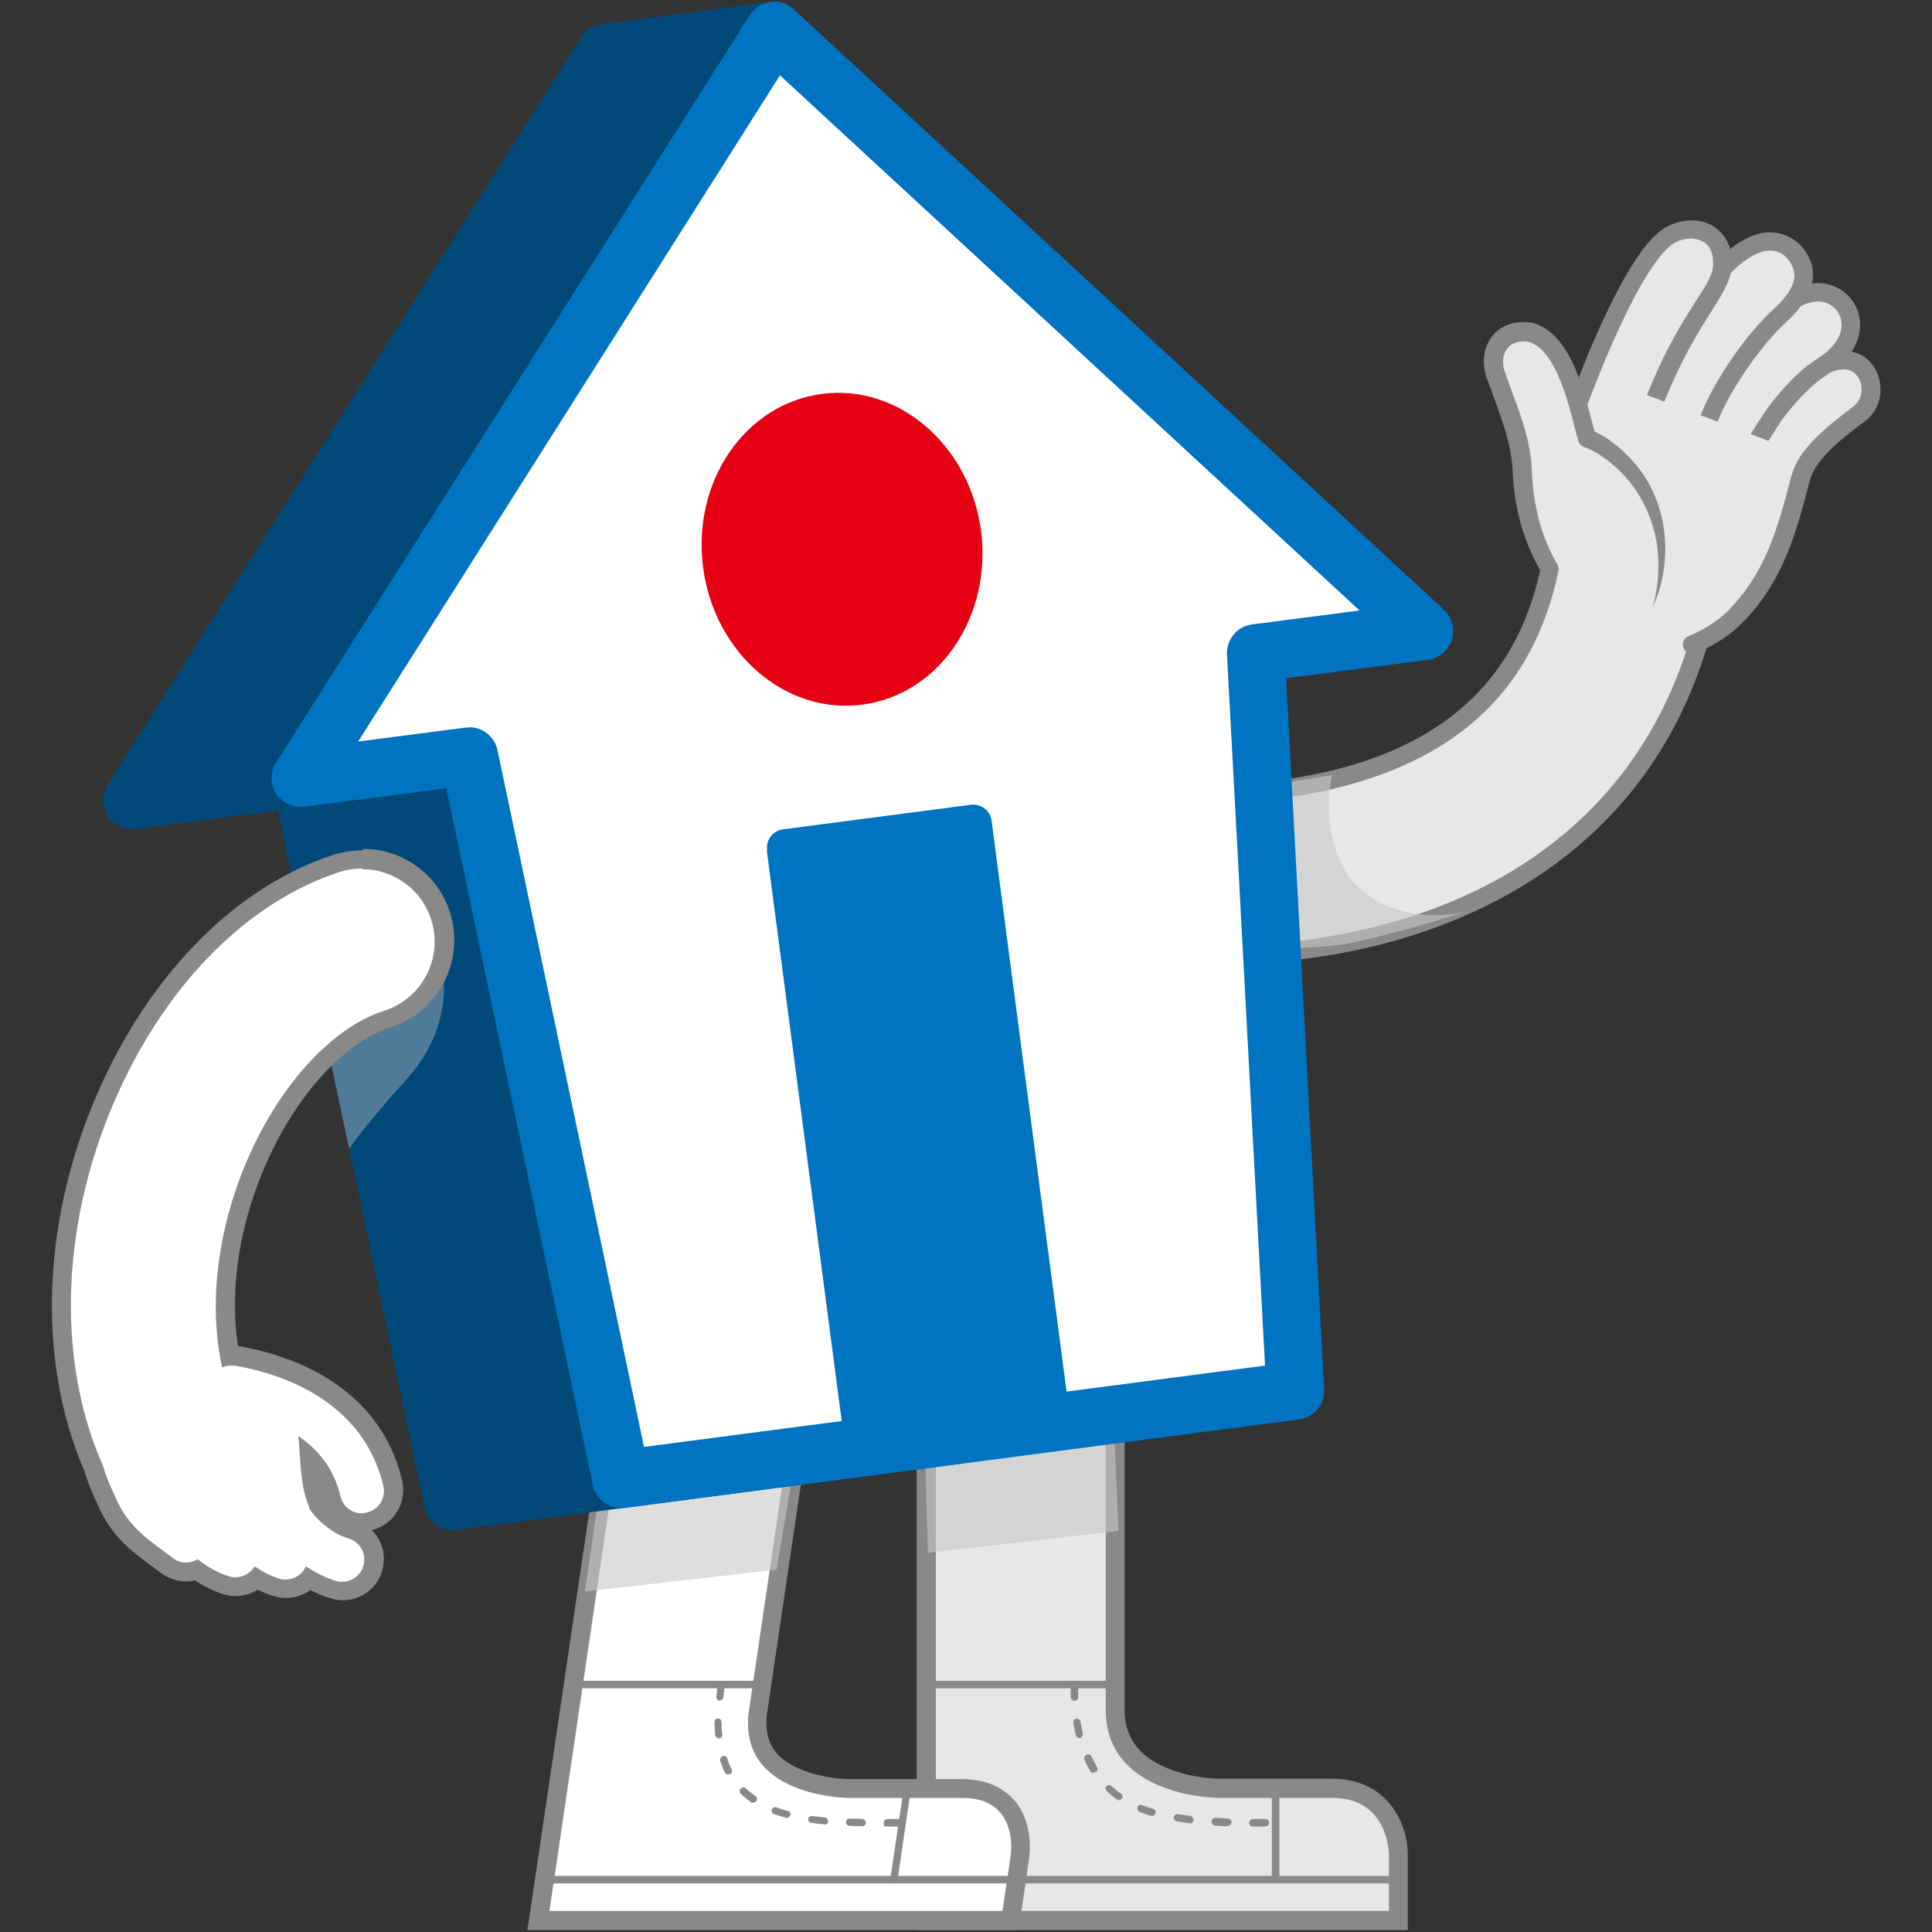
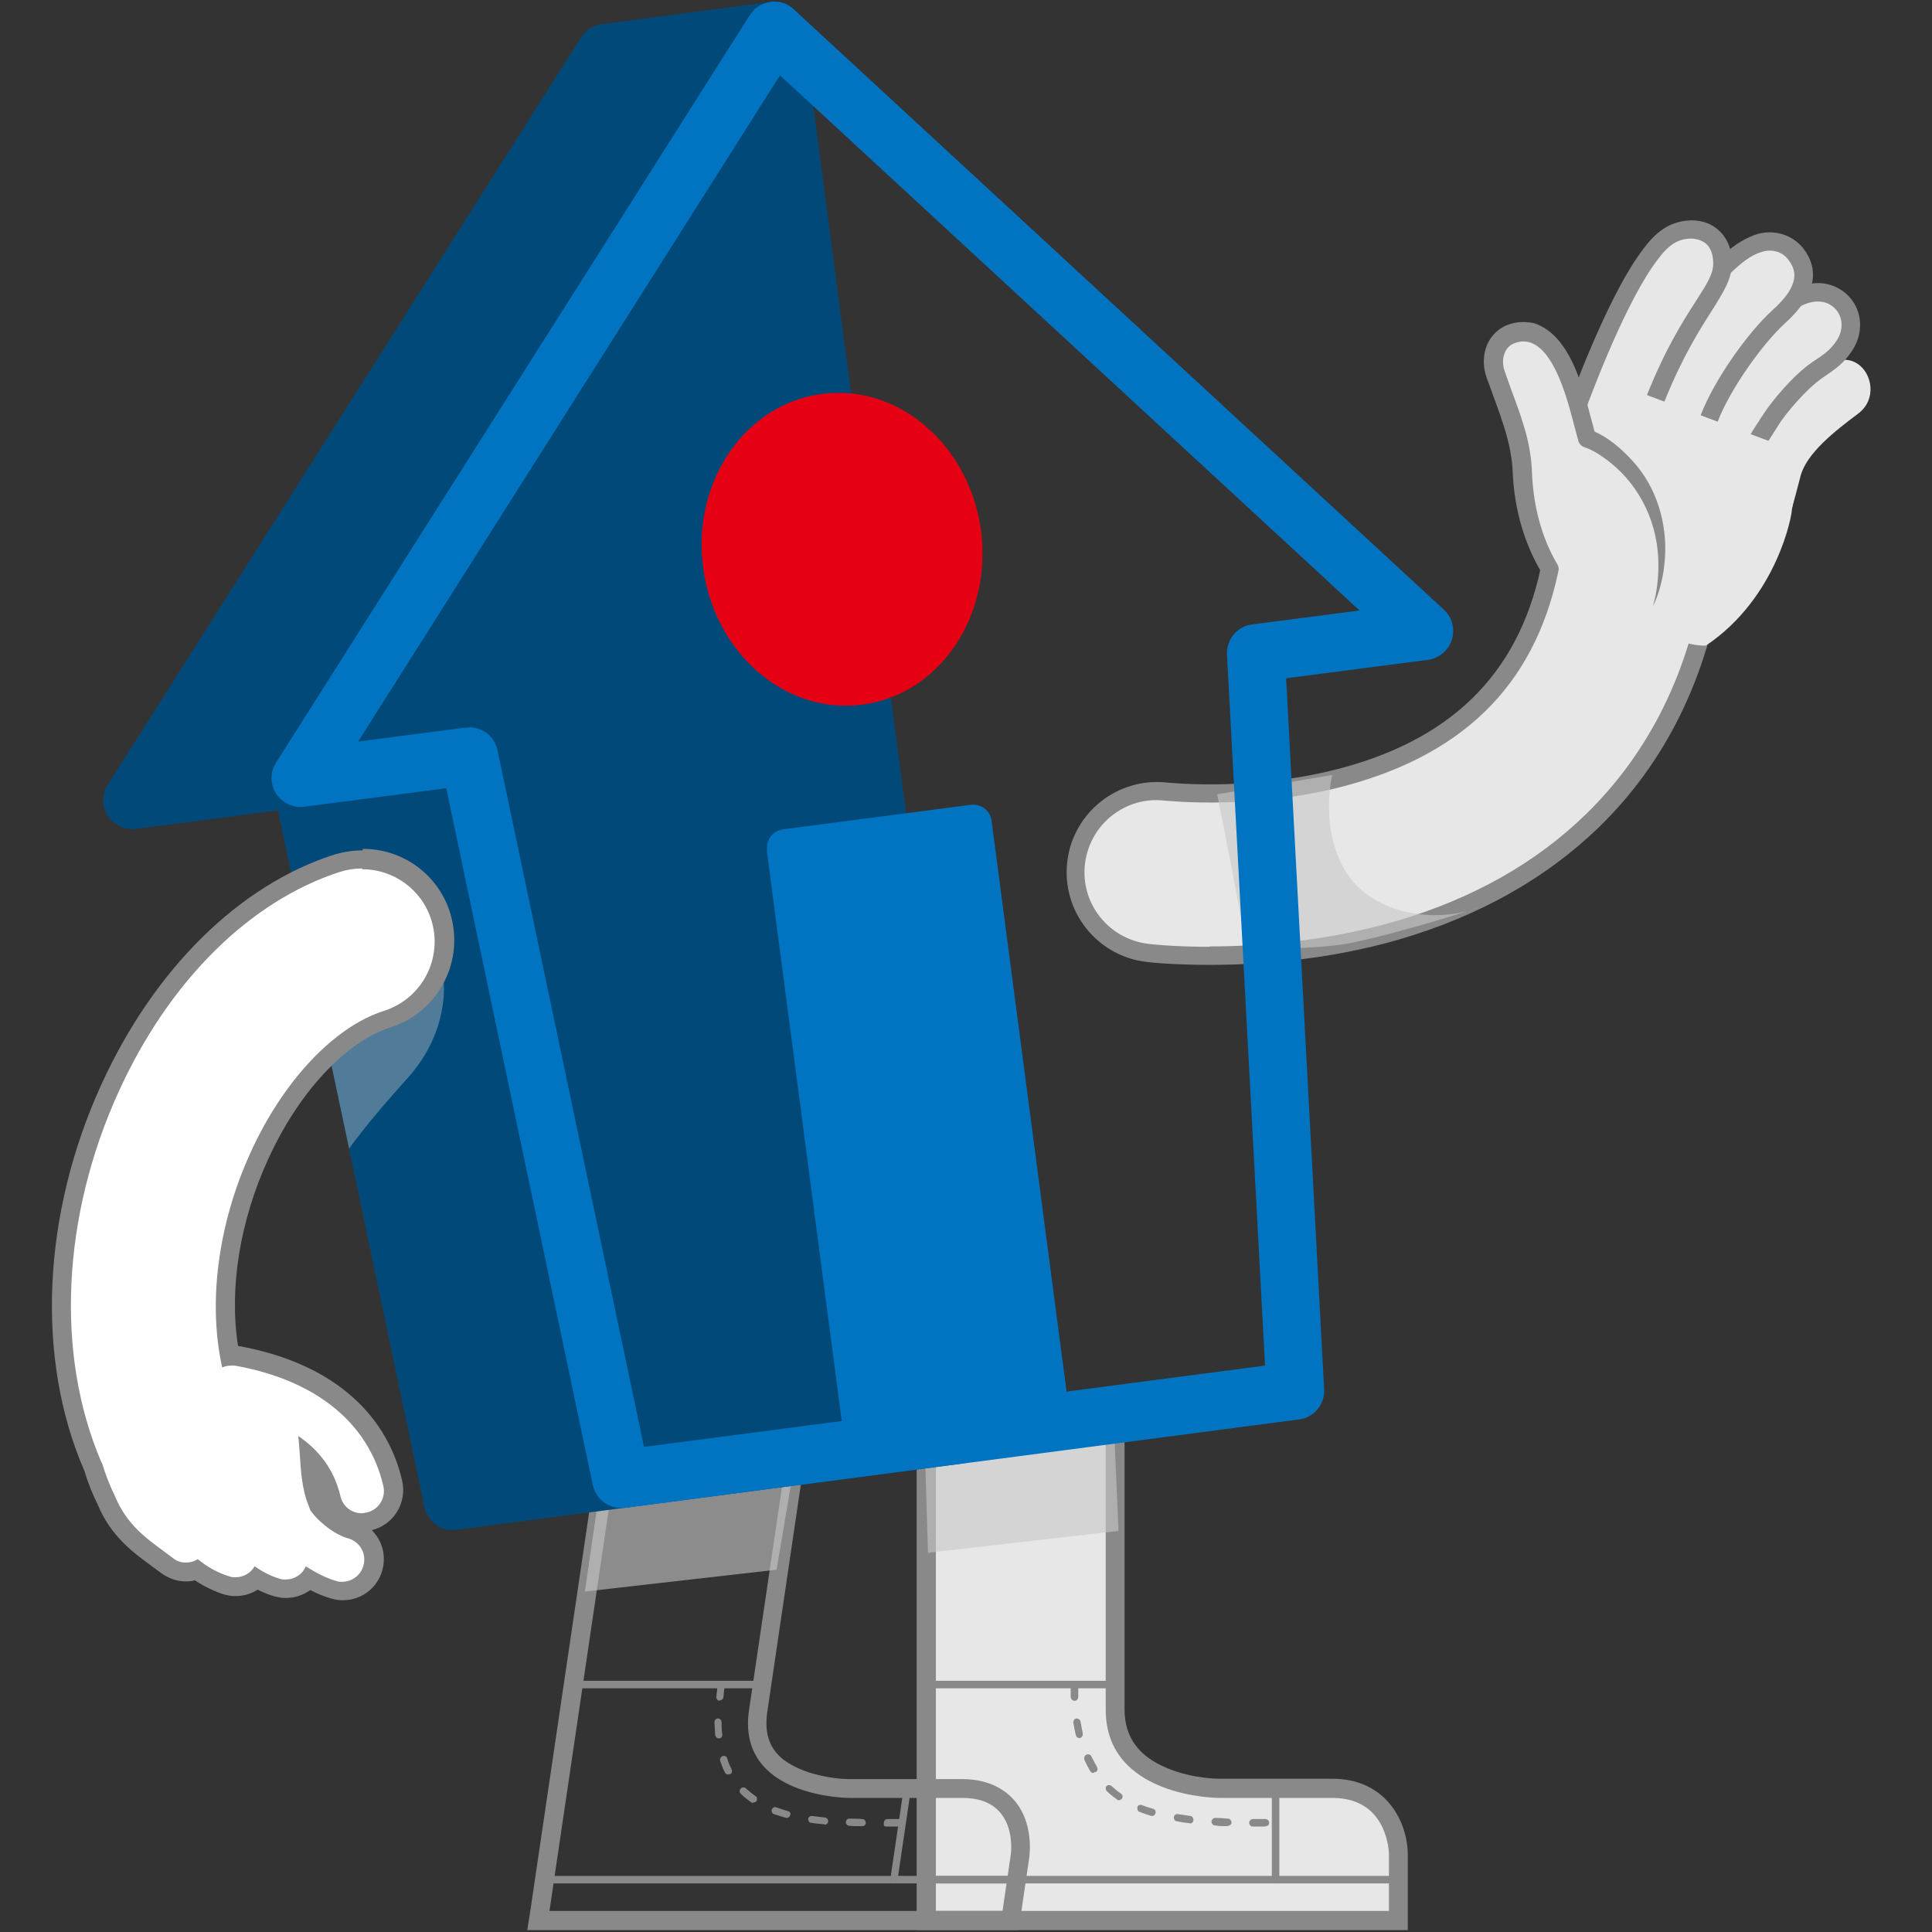
<svg xmlns="http://www.w3.org/2000/svg" id="Layer_1" data-name="Layer 1" version="1.1" viewBox="0 0 513 513">
  <rect x="0" y="0" width="513" height="513" fill="#333333" stroke="none" />
  <defs>
    <style>
      .cls-1 {
        fill: #898989;
      }

      .cls-1, .cls-2, .cls-3, .cls-4, .cls-5, .cls-6, .cls-7, .cls-8, .cls-9 {
        stroke-width: 0px;
      }

      .cls-2 {
        fill: #e50013;
      }

      .cls-2, .cls-4, .cls-7 {
        fill-rule: evenodd;
      }

      .cls-3, .cls-4 {
        fill: #004979;
      }

      .cls-10 {
        mix-blend-mode: multiply;
        opacity: .4;
      }

      .cls-10, .cls-11, .cls-12 {
        isolation: isolate;
      }

      .cls-5 {
        fill: #c8c8c8;
      }

      .cls-6 {
        fill: #0074c1;
      }

      .cls-11 {
        mix-blend-mode: darken;
        opacity: .6;
      }

      .cls-7, .cls-8 {
        fill: #fff;
      }

      .cls-9 {
        fill: #e7e7e7;
      }
    </style>
  </defs>
  <g class="cls-12">
    <g id="Layer_2" data-name="Layer 2">
      <g id="Saluta">
        <path class="cls-9" d="M245.9,510v-133.7h50.1v77.7c0,8.6,4.5,14.7,13.4,18.1,7,2.7,14.1,2.8,14.1,2.8h30.1c13.9,0,17.5,11.5,17.5,17.5v17.5h-125.4Z" />
        <path class="cls-1" d="M293.6,378.8v75.2c0,23.4,30.1,23.4,30.1,23.4h30.1c15,0,15,15,15,15v15h-120.3v-128.7h45.1M298.6,373.8h-55.2v138.7h130.4v-20.1c0-8.1-5.3-20.1-20.1-20.1h-30.1c0,0-6.9,0-13.4-2.7-7.8-3.1-11.6-8.3-11.6-15.7v-80.2h0Z" />
        <path class="cls-1" d="M338.7,500.1c-.5,0-1-.4-1-1v-21.7c0-.5.4-1,1-1s1,.4,1,1v21.7c0,.5-.4,1-1,1Z" />
        <path class="cls-1" d="M293.6,448.3h-45.1c-.5,0-1-.4-1-1s.4-1,1-1h45.1c.5,0,1,.4,1,1s-.4,1-1,1Z" />
        <path class="cls-1" d="M336,485h-.3c-1,0-2,0-3,0-.3,0-.5,0-.7-.3-.2-.2-.3-.4-.3-.7,0-.5.4-1,1-1h0c1.1,0,2.3,0,3.3,0,.5,0,1,.4,1,1s-.4.9-1,.9ZM326,484.9h0c-1.3,0-2.4,0-3.4-.2h0c-.5,0-.9-.5-.9-1h0c0-.6.5-1,1-1,1,0,2.1.1,3.3.2.3,0,.5.1.7.3.2.2.3.4.3.7,0,.5-.4.9-1,.9ZM315.9,484.1s0,0-.1,0c-1.2-.1-2.3-.3-3.3-.5h0c-.5,0-.8-.5-.8-.9,0,0,0-.1,0-.2,0-.5.6-.9,1.1-.8,1.1.2,2.2.3,3.3.5.2,0,.5.2.6.4.1.2.2.5.2.7,0,.5-.5.9-.9.9ZM306.1,482.2c0,0-.2,0-.3,0-1.1-.3-2.2-.7-3.2-1.1,0,0,0,0,0,0-.4-.1-.6-.5-.6-.9s0-.2,0-.4c.2-.5.8-.7,1.2-.5h0s0,0,0,0c1,.4,2,.7,3,1,.5.1.8.7.6,1.2-.1.4-.5.7-.9.7ZM297.1,478c-.2,0-.4,0-.5-.2-1-.7-1.9-1.4-2.7-2.2-.2-.2-.3-.4-.3-.7,0-.2,0-.5.2-.6.3-.4,1-.4,1.4,0,.8.7,1.6,1.4,2.5,2,.4.3.5.9.2,1.3-.2.2-.5.4-.8.4ZM290.3,470.8c-.3,0-.6-.2-.8-.5-.6-1-1.1-2-1.6-3.1,0-.1,0-.3,0-.4,0-.4.2-.7.6-.9.5-.2,1.1,0,1.3.5.5,1,1,1.9,1.5,2.8.1.2.2.5.1.7,0,.2-.2.5-.4.6-.2,0-.3.1-.5.1ZM286.6,461.5c-.5,0-.8-.3-.9-.7-.3-1.1-.5-2.2-.7-3.4,0,0,0,0,0-.1,0-.5.3-.9.8-1,.5,0,1,.3,1.1.8.2,1.1.4,2.2.6,3.2.1.5-.2,1-.7,1.2,0,0-.1,0-.2,0ZM285.3,451.6c-.5,0-.9-.4-1-.9,0-1.1,0-2.2,0-3.4s.4-1,1-1,1,.4,1,1c0,1.1,0,2.2,0,3.3,0,.5-.4,1-.9,1,0,0,0,0,0,0Z" />
        <path class="cls-1" d="M368.8,500.1h-120.4c-.5,0-1-.4-1-1s.4-1,1-1h120.4c.5,0,1,.4,1,1s-.4,1-1,1Z" />
-         <path class="cls-8" d="M142.9,510l19.8-133.7h50.2l-11.6,78.1c-.8,5.3.2,9.4,3.1,12.7,6.6,7.7,20.9,7.8,21.1,7.8h30.1c5.2,0,9.2,1.6,11.9,4.7,4.5,5.3,3.5,12.9,3.4,13.2l-2.5,17.2h-125.4,0Z" />
        <path class="cls-1" d="M210,378.8l-11.1,75.2c-3.5,23.4,26.6,23.4,26.6,23.4h30.1c15,0,12.8,15,12.8,15l-2.2,15h-120.3l7.9-53.5,11.1-75.2h45.1M215.8,373.8h-55.3l-.6,4.3-11.1,75.2-7.9,53.5-.9,5.7h130.5l.6-4.3,2.2-15c.1-.9,1.2-9.2-4-15.2-2.2-2.5-6.4-5.6-13.8-5.6h-30.1c-3.7,0-14.3-1.3-19.2-6.9-2.3-2.7-3.1-6.2-2.5-10.7l11.1-75.2.9-5.7h0Z" />
        <path class="cls-1" d="M237.3,500.1s0,0-.1,0c-.5,0-.9-.6-.8-1.1l3.2-21.7c0-.5.6-.9,1.1-.8.5,0,.9.6.8,1.1l-3.2,21.7c0,.5-.5.8-.9.8Z" />
        <path class="cls-1" d="M199.9,448.3h-45.1c-.5,0-1-.4-1-1s.4-1,1-1h45.1c.5,0,1,.4,1,1s-.4,1-1,1Z" />
        <path class="cls-1" d="M239,485h0c-1.1,0-2.2,0-3.4,0s-.9-.4-.9-1,.4-1,1-1h0c1.1,0,2.2,0,3.3,0s1,.4,1,1-.4,1-1,1ZM228.9,484.9h0c-1.2,0-2.3,0-3.4-.1h0c-.5,0-.9-.5-.9-1,0,0,0,0,0,0,0-.5.5-1,1-.9,1.1,0,2.2,0,3.3.1.3,0,.5.1.7.3.2.2.3.4.3.7,0,.5-.4.9-.9.9ZM218.9,484.4h-.1c-1.1-.1-2.3-.2-3.4-.4-.5,0-.8-.5-.8-.9s0-.1,0-.1c0-.5.6-.9,1.1-.8,1.1.1,2.2.3,3.3.4.5,0,.9.5.9,1,0,.5-.4.9-.9.9ZM209,482.7c0,0-.2,0-.2,0-1.2-.3-2.2-.7-3.3-1h0c-.4-.1-.6-.5-.6-.9s0-.2,0-.3c.2-.5.8-.8,1.2-.6,1,.3,2,.7,3.1,1,.2,0,.5.2.6.4.1.2.2.5,0,.7-.1.4-.5.7-.9.7ZM199.9,478.7c-.2,0-.4,0-.5-.2-1-.7-1.9-1.4-2.7-2.2-.2-.2-.3-.4-.3-.7s.1-.5.3-.7c.4-.4,1-.4,1.4,0,.8.7,1.6,1.4,2.5,2,.2.1.4.4.4.6,0,.3,0,.5-.1.7-.2.3-.5.4-.8.4ZM193.4,471.2c-.4,0-.7-.2-.9-.5-.5-1-.9-2.1-1.3-3.2,0,0,0-.2,0-.3,0-.4.3-.8.7-.9.5-.2,1.1.1,1.2.6.3,1,.7,2,1.2,3,.1.2.1.5,0,.7,0,.2-.2.4-.5.5-.1,0-.3,0-.4,0ZM190.9,461.6c-.5,0-.9-.4-1-.9-.1-1.1-.1-2.2-.2-3.4h0c0-.5.4-1,.9-1,.5,0,1,.4,1,1h0c0,1.1,0,2.2.2,3.3,0,.5-.3,1-.9,1,0,0,0,0,0,0ZM191.1,451.6s0,0-.1,0c-.2,0-.5-.2-.6-.4-.2-.2-.2-.5-.2-.7.1-1.1.3-2.2.4-3.4,0-.5.6-.9,1.1-.8.5,0,.8.5.8.9s0,0,0,.1c-.2,1.1-.3,2.2-.4,3.3,0,.5-.5.9-1,.9Z" />
        <path class="cls-1" d="M267.4,500.1h-120.4c-.5,0-1-.4-1-1s.4-1,1-1h120.4c.5,0,1,.4,1,1s-.4,1-1,1Z" />
        <g class="cls-11">
          <polygon class="cls-5" points="295.9 381.3 297 406.5 246.4 412.3 245.4 378.6 295.9 381.3" />
        </g>
        <g class="cls-11">
          <polygon class="cls-5" points="212.2 381.3 206.2 416.8 155.3 422.6 161.7 378.6 212.2 381.3" />
        </g>
        <path class="cls-1" d="M321.1,256.2c-9.9,0-16.3-.7-16.8-.8-13.1-1.6-22.5-13.5-20.9-26.7,1.6-13.1,13.5-22.4,26.6-20.9.4,0,24.7,2.7,49.5-4.8,29.5-8.9,46-27.8,50.6-57.6,2-13.1,14.2-22.1,27.3-20.1,13.1,2,22.1,14.2,20.1,27.3-4.1,27.2-15.2,49.8-32.9,67-14,13.6-31.8,23.6-52.9,29.8-19.2,5.6-37.8,6.8-50.5,6.8Z" />
        <path class="cls-9" d="M321.1,251.4c-9.5,0-15.7-.7-16.3-.8-10.5-1.3-18-10.8-16.7-21.3,1.3-10.5,10.8-18,21.3-16.7.6,0,25.6,2.8,51.2-4.9,31.6-9.5,49.3-29.6,54.2-61.6,1.6-10.5,11.4-17.7,21.8-16.1,10.5,1.6,17.7,11.4,16.1,21.8-4,26.2-14.6,47.8-31.5,64.3-13.4,13.1-30.5,22.7-50.9,28.6-18.7,5.4-36.8,6.6-49.1,6.6Z" />
        <g class="cls-11">
          <path class="cls-5" d="M353.7,205.9s-3.7,15.6,4.7,27.1c6.7,9.1,22,12.7,34.7,7.8,0,0-19.2,6.4-34,9.5-9,1.9-27.9,1.7-27.9,1.7-3-14.8-5-26.3-8-41.1l30.4-5.1h0Z" />
        </g>
        <g>
          <polygon class="cls-4" points="160.8 14 205.5 8.1 254.4 381 209.7 386.9 120.2 398.6 79.9 206.7 35.1 212.5 160.8 14" />
          <path class="cls-3" d="M120.2,406.3c-3.6,0-6.7-2.5-7.5-6.1l-38.9-185-37.7,4.9c-2.9.4-5.9-1-7.5-3.5-1.6-2.5-1.6-5.7,0-8.2L154.3,9.9c1.2-1.9,3.2-3.2,5.5-3.5L204.6.5c2-.3,4.1.3,5.7,1.5,1.6,1.2,2.7,3.1,2.9,5.1l48.9,372.9c.5,4.2-2.4,8-6.6,8.6l-134.2,17.6c-.3,0-.7,0-1,0ZM79.9,199c3.6,0,6.7,2.5,7.5,6.1l38.9,185,119.6-15.7L198.9,16.7l-33.6,4.4L50.3,202.8l28.5-3.7c.3,0,.7,0,1,0Z" />
        </g>
        <g>
-           <polygon class="cls-7" points="205.5 8.1 378.1 167.6 333.4 173.4 343.9 369.3 164.9 392.7 124.6 200.8 79.9 206.7 205.5 8.1" />
          <path class="cls-6" d="M164.9,400.4c-3.6,0-6.7-2.5-7.5-6.1l-38.9-185-37.7,4.9c-2.9.4-5.9-1-7.5-3.5-1.6-2.5-1.6-5.7,0-8.2L199.1,4c1.2-1.9,3.2-3.2,5.5-3.5,2.3-.3,4.5.4,6.2,2l172.6,159.4c2.2,2,3,5.1,2.1,8-.9,2.8-3.4,4.9-6.3,5.3l-37.7,4.9,10.1,188.8c.2,4-2.7,7.5-6.7,8l-179,23.5c-.3,0-.7,0-1,0ZM124.6,193.1c3.6,0,6.7,2.5,7.5,6.1l38.9,185,164.9-21.6-10.1-188.8c-.2-4,2.7-7.5,6.7-8l28.5-3.7L207.1,20l-112,176.9,28.5-3.7c.3,0,.7,0,1,0Z" />
        </g>
        <path class="cls-6" d="M203.7,225.8c-.4-2.8,1.6-5.3,4.3-5.6l49.7-6.5c2.8-.4,5.3,1.6,5.6,4.3l20.9,159.1-59.7,7.8-20.9-159.1h0Z" />
        <path class="cls-2" d="M186.7,150.7c3,22.8,21.9,39.1,42.3,36.4,20.4-2.7,34.4-23.3,31.5-46.1-3-22.8-21.9-39.1-42.3-36.4s-34.5,23.3-31.5,46.1Z" />
        <g class="cls-10">
          <path class="cls-5" d="M117.8,260.6s1.7,13.2-9.6,25.7c-11.3,12.5-15.5,18.7-15.5,18.7l-5.5-26s30.5-18.4,30.5-18.4Z" />
        </g>
        <path class="cls-8" d="M90.8,422.7c-.7,0-1.3-.1-1.9-.3-2.1-.6-4.4-1.6-6.7-3-1.6,1.6-3.7,2.6-6.1,2.6h-.4c-.6,0-1.3-.1-1.9-.3-1.8-.5-3.7-1.3-5.5-2.4-1.5,1.4-3.5,2.1-5.6,2.1h-.4c-.7,0-1.3-.1-1.9-.3-2.7-.8-5.5-2.2-8.2-4.1-.9.3-1.9.5-2.8.5h-.3c-1.7,0-3.3-.7-4.7-1.7-.8-.6-1.6-1.2-2.4-1.8-5.2-3.8-10.6-7.8-13.8-15.6-1.3-2.6-2.5-5.7-3.4-8.5h0c0-.2-.2-.3-.3-.5-12.5-29.1-10.8-66.6,4.6-100.4,13.7-30.1,35.7-51.9,60.3-59.8,2.1-.7,4.4-1,6.6-1,9.5,0,17.8,6.1,20.7,15.1,1.8,5.5,1.3,11.4-1.4,16.6s-7.2,9-12.7,10.7c-12.6,4-25.6,18-34,36.4-8,17.6-10.8,36.7-7.8,53h.4c.5,0,1,0,1.5.1,22.6,4,37.3,16.1,41.5,33.9.5,2.2.1,4.4-1,6.3-1.2,1.9-3,3.2-5.2,3.7-.6.1-1.3.2-1.9.2h-.4c-3.7-.2-6.9-2.8-7.8-6.4-1-4.1-2.9-7.7-5.7-10.7.3,4,.6,8,2,11.4l.5,1.3c2.1,2.8,5.8,5.5,8.5,6.3,4.4,1.3,7,5.9,5.8,10.3-1,3.6-4.3,6.1-8,6.1h-.4,0Z" />
        <path class="cls-1" d="M96.2,230.8c8.1,0,15.7,5.2,18.3,13.4,3.2,10.1-2.3,20.9-12.5,24.2-13.3,4.2-26.9,18.7-35.5,37.7-8.7,19.1-11.3,40-7.5,57,.7-.3,1.5-.5,2.3-.5s.7,0,1,0c21.5,3.8,35.6,15.2,39.5,32,.7,3.1-1.2,6.3-4.4,7-.5.1-.9.2-1.3.2h-.3c-2.6-.1-4.8-1.9-5.4-4.5-1.7-7.3-5.9-12.4-11.2-16,.2,1.7.3,3.4.4,4.9.3,4.5.6,9.2,2.2,13.2l.6,1.6c2.3,3.3,6.7,6.6,10.1,7.5,3.1.9,4.9,4.1,4,7.2-.7,2.6-3.1,4.3-5.6,4.3h-.2c-.5,0-.9,0-1.4-.2-2.5-.7-5.3-2.1-8.1-3.9-.9,2.2-3.1,3.5-5.3,3.5h-.2c-.5,0-.9,0-1.4-.2-2.2-.6-4.5-1.8-6.7-3.3-1,1.8-3,2.9-5,2.9h-.2c-.5,0-.9,0-1.4-.2-2.8-.8-5.8-2.4-8.5-4.6-.9.6-2,.9-3.1.9h-.2c-1.1,0-2.3-.4-3.3-1.2-.8-.6-1.6-1.2-2.4-1.8-5.2-3.8-10-7.4-13-14.7-1.3-2.6-2.5-5.7-3.3-8.4,0-.2-.2-.4-.3-.6-12.2-28.4-10.5-65.2,4.6-98.3,13.4-29.5,34.9-50.7,58.8-58.4,1.9-.6,3.9-.9,5.8-.9M96.2,225.8c-2.5,0-5,.4-7.4,1.1-25.3,8.1-47.9,30.4-61.9,61.1-15.7,34.4-17.4,72.7-4.6,102.3h0s0,0,0,0c0,.2.2.3.2.5.8,2.8,2.1,6,3.4,8.6,3.5,8.5,9.4,12.8,14.6,16.6.8.6,1.5,1.1,2.3,1.7,1.8,1.3,3.9,2.1,6.1,2.2h.4c.8,0,1.6,0,2.4-.3,2.6,1.7,5.3,3,7.9,3.8.8.2,1.7.4,2.5.4.2,0,.3,0,.5,0,2.1,0,4.1-.6,5.8-1.7,1.6.8,3.1,1.4,4.6,1.8.8.2,1.7.4,2.5.4.2,0,.3,0,.5,0,2.3,0,4.6-.8,6.4-2.1,1.9,1,3.9,1.8,5.7,2.3.8.2,1.7.4,2.5.4.2,0,.3,0,.5,0,4.8,0,9.1-3.2,10.4-7.9,1.1-3.9,0-8-2.8-10.7,5.8-1.4,9.4-7.2,8.1-13.1-4.4-18.9-19.9-31.6-43.5-35.8,0,0,0,0-.1,0-2.4-15.4.5-33.2,8-49.6,8.1-17.8,20.6-31.2,32.5-35,6.2-2,11.2-6.2,14.2-12s3.5-12.3,1.6-18.5c-3.2-10.1-12.5-16.9-23.1-16.9h0Z" />
        <path class="cls-9" d="M441.2,103.4c9.4-26.4,13.5-37.3,7.6-38.4s-10.1,3.3-11.2,13.3c-1.2,10-16.1,25-16.1,25-6.6,9.2-7.2,21.4-3.8,32.2,11.5,36.5,34.9,36.1,35.3,35.9,18.9-12.7,22.9-34.8,22.8-36.2,0,0,4.3-19.3-5-25.6-9.3-6.3-34.1-12.3-34.1-12.3" />
        <g>
          <path class="cls-9" d="M470.5,108.4c11.6-13.3,19-14.2,22.6-11.9,4,2.5,5.4,9.6.2,13.4-6,4.5-13.6,10.4-15.2,16.5-3.7,14.2-6.9,26.8-17.9,37.6-4.7,4.6-11,7-11,7" />
-           <path class="cls-1" d="M449.3,173.6c-1,0-1.9-.6-2.3-1.6-.5-1.3.2-2.7,1.4-3.1,0,0,5.9-2.3,10.1-6.4,10.3-10.2,13.5-22.1,17.1-35.9l.2-.6c1.7-6.5,8.8-12.4,16.1-17.9,2.2-1.6,2.4-3.7,2.4-4.9,0-1.9-1-3.7-2.4-4.5-3-1.9-9.7.2-19.5,11.4-.9,1-2.4,1.1-3.4.2-1-.9-1.1-2.4-.2-3.4,13.9-16,22.1-14.6,25.8-12.4,2.8,1.7,4.6,4.9,4.7,8.5.2,3.6-1.4,6.9-4.3,9-4.2,3.1-12.8,9.5-14.3,15.2l-.2.6c-3.6,13.9-7.1,27-18.4,38.1-5,4.9-11.5,7.4-11.8,7.5-.3.1-.6.2-.9.2Z" />
        </g>
        <g>
          <path class="cls-9" d="M453.7,105.1s2.6-4.9,4.2-9.1c4.5-12,14.4-14.7,19.5-17.1,10.1-4.8,17.5,5,12.3,12.9-2.1,3.1-4.1,4.4-7,6.4-5.1,3.5-10.4,10.2-11.9,12.5-1.1,1.7-4.4,7-4.4,7" />
          <path class="cls-1" d="M466.3,120.1c-.4,0-.9-.1-1.3-.4-1.1-.7-1.5-2.2-.8-3.4.1-.2,3.3-5.3,4.5-7,1.8-2.7,7.3-9.6,12.6-13.2l.3-.2c2.7-1.8,4.4-2.9,6.1-5.5,1.8-2.7,1.7-6-.2-8.2-2.1-2.4-5.4-2.8-9-1.1-.7.3-1.5.7-2.4,1.1-5.2,2.3-12.4,5.3-15.9,14.7-1.6,4.2-4.2,9.2-4.3,9.4-.6,1.2-2.1,1.6-3.3,1-1.2-.6-1.6-2.1-1-3.3,0,0,2.6-4.8,4.1-8.8,4.3-11.3,12.9-15,18.5-17.5.8-.3,1.5-.7,2.2-1,6.7-3.2,12-.9,14.8,2.3,3.4,3.9,3.6,9.6.6,14.1-2.2,3.4-4.5,4.9-7.4,6.9l-.3.2c-4.7,3.2-9.7,9.5-11.3,11.8-1.1,1.7-4.4,6.9-4.4,6.9-.5.7-1.3,1.1-2.1,1.1Z" />
        </g>
        <g>
          <path class="cls-9" d="M438.8,101.3s7-19.6,20.2-31.5c2.7-2.4,5.5-4.4,8.5-5.2,3.6-1,7.2.2,9.3,2.9,4.2,5.4,1.9,11-4.5,16.8-6.3,5.7-15.2,18.3-18.6,27.3" />
          <path class="cls-1" d="M453.7,114c-.3,0-.6,0-.9-.2-1.3-.5-1.9-1.9-1.4-3.1,3.7-9.9,12.9-22.6,19.2-28.3,7.7-6.9,6.3-10.8,4.2-13.5-1.5-2-4.1-2.8-6.7-2.1-2.3.6-4.7,2.1-7.5,4.7-12.5,11.3-19.4,30.3-19.5,30.5-.5,1.3-1.8,1.9-3.1,1.5-1.3-.5-1.9-1.9-1.5-3.1.3-.8,7.4-20.3,20.8-32.5,3.4-3.1,6.5-4.9,9.5-5.8,4.5-1.2,9.1.3,11.9,3.7,4.8,6.1,3.2,12.9-4.8,20.1-5.7,5.2-14.5,17.3-17.9,26.3-.4,1-1.3,1.6-2.3,1.6Z" />
        </g>
        <g>
          <path class="cls-9" d="M419.2,107s9.1-25.1,17.7-37.5c3-4.4,5.9-7.9,11-8.5,4.3-.5,9.3,1.6,9.5,8.7.2,7.2-8.3,12.5-17.7,35.9" />
          <path class="cls-1" d="M419.2,109.4c-.3,0-.6,0-.8-.1-1.3-.5-1.9-1.9-1.5-3.1.4-1,9.3-25.6,18-38.1,3.2-4.6,6.6-8.8,12.8-9.5,3.3-.4,6.4.5,8.6,2.5,1.6,1.4,3.5,4,3.6,8.6,0,4.2-2.1,7.6-5.3,12.7-3.3,5.2-7.8,12.2-12.6,24.1-.5,1.2-1.9,1.9-3.2,1.4-1.2-.5-1.9-1.9-1.4-3.2,4.9-12.3,9.6-19.6,13-24.9,2.9-4.5,4.6-7.2,4.5-10,0-2.3-.7-4-1.9-5.1-1.2-1-3-1.5-4.9-1.3-3.8.4-6.1,2.8-9.3,7.4-8.3,12-17.3,36.7-17.4,37-.4,1-1.3,1.6-2.3,1.6Z" />
        </g>
        <path class="cls-9" d="M411.5,151s-6.8-10.3-7.3-25.4c-.1-3.5-.7-7.1-1.6-10.5-1.6-5.6-3.7-10.5-5.5-16-1.1-3.2-.6-6.7,2-9.2,1.9-1.8,6.1-2.3,8.5-1.3,7.8,3.4,11.2,18.3,12.4,22.8.4,1.7.9,3.3,1.3,5,2.5.9,6.4,3.1,11,8,10.2,11,10.3,27.1,6.5,36.6" />
        <path class="cls-1" d="M409.5,152.3c-4.8-7.9-7.3-17-7.8-26.2-.2-8.7-3.6-16.4-6.5-24.6-3.9-9,2.1-17.7,12.1-15.7,10.8,3.5,13.7,20.4,16.4,29.9l-1.5-1.6c4.7,1.8,8.3,5,11.4,8.4,6.3,6.9,9.1,16.5,8.5,25.6-.3,4.5-1.3,9-3.2,12.9,1.2-4.2,1.6-8.6,1.4-12.9-.5-10.6-5.8-20.6-14.5-26.6-1.6-1.2-3.4-2.2-5.2-2.8-.8-.3-1.3-.9-1.5-1.6,0,0-1.7-6.3-1.7-6.4-1.8-6.7-6.5-23.8-15.9-19.3-2,1.2-2.7,3.6-2.3,5.8,0,.7.6,2,.8,2.7,1.4,4.1,3.1,8.2,4.4,12.5,1.4,4.3,2.3,9,2.4,13.5.2,4.2.8,8.3,1.9,12.4,1.1,4,2.7,8,4.8,11.5,1.6,2.7-2.3,5.2-4.1,2.5h0Z" />
        <polygon class="cls-9" points="472.6 118.2 429.6 102 429.6 110.1 469.8 126.3 472.6 118.2" />
      </g>
    </g>
  </g>
</svg>